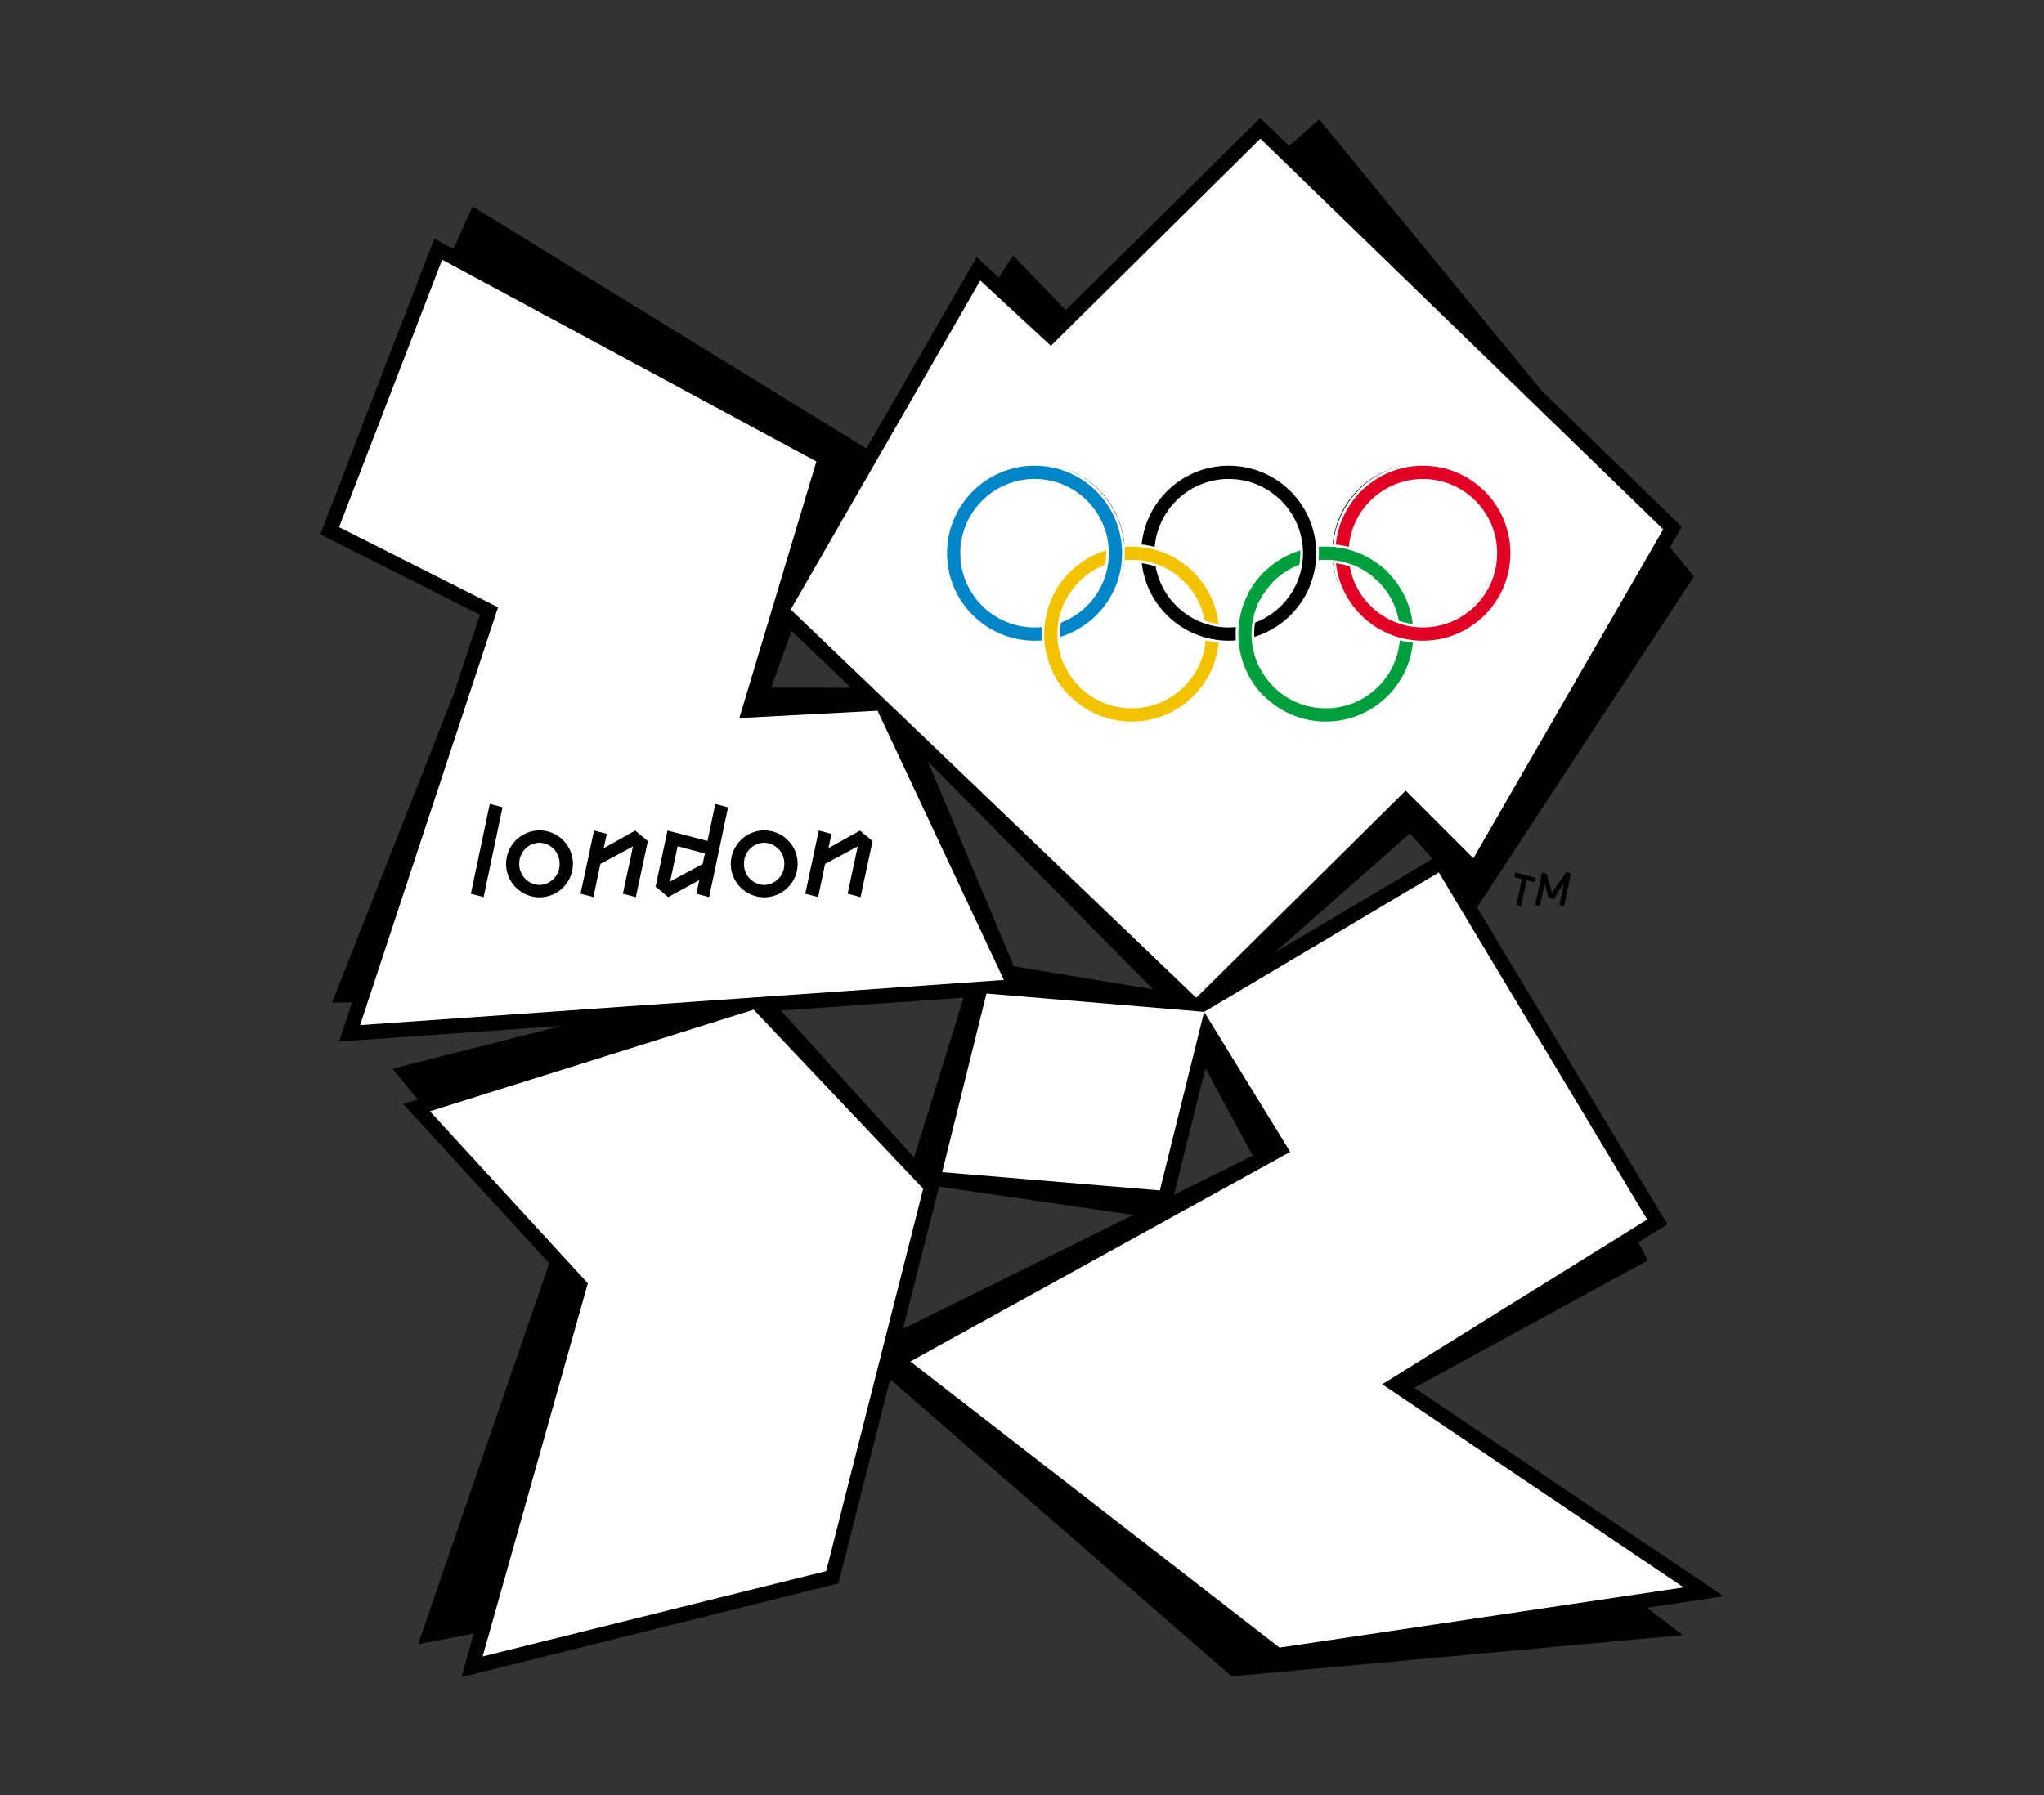
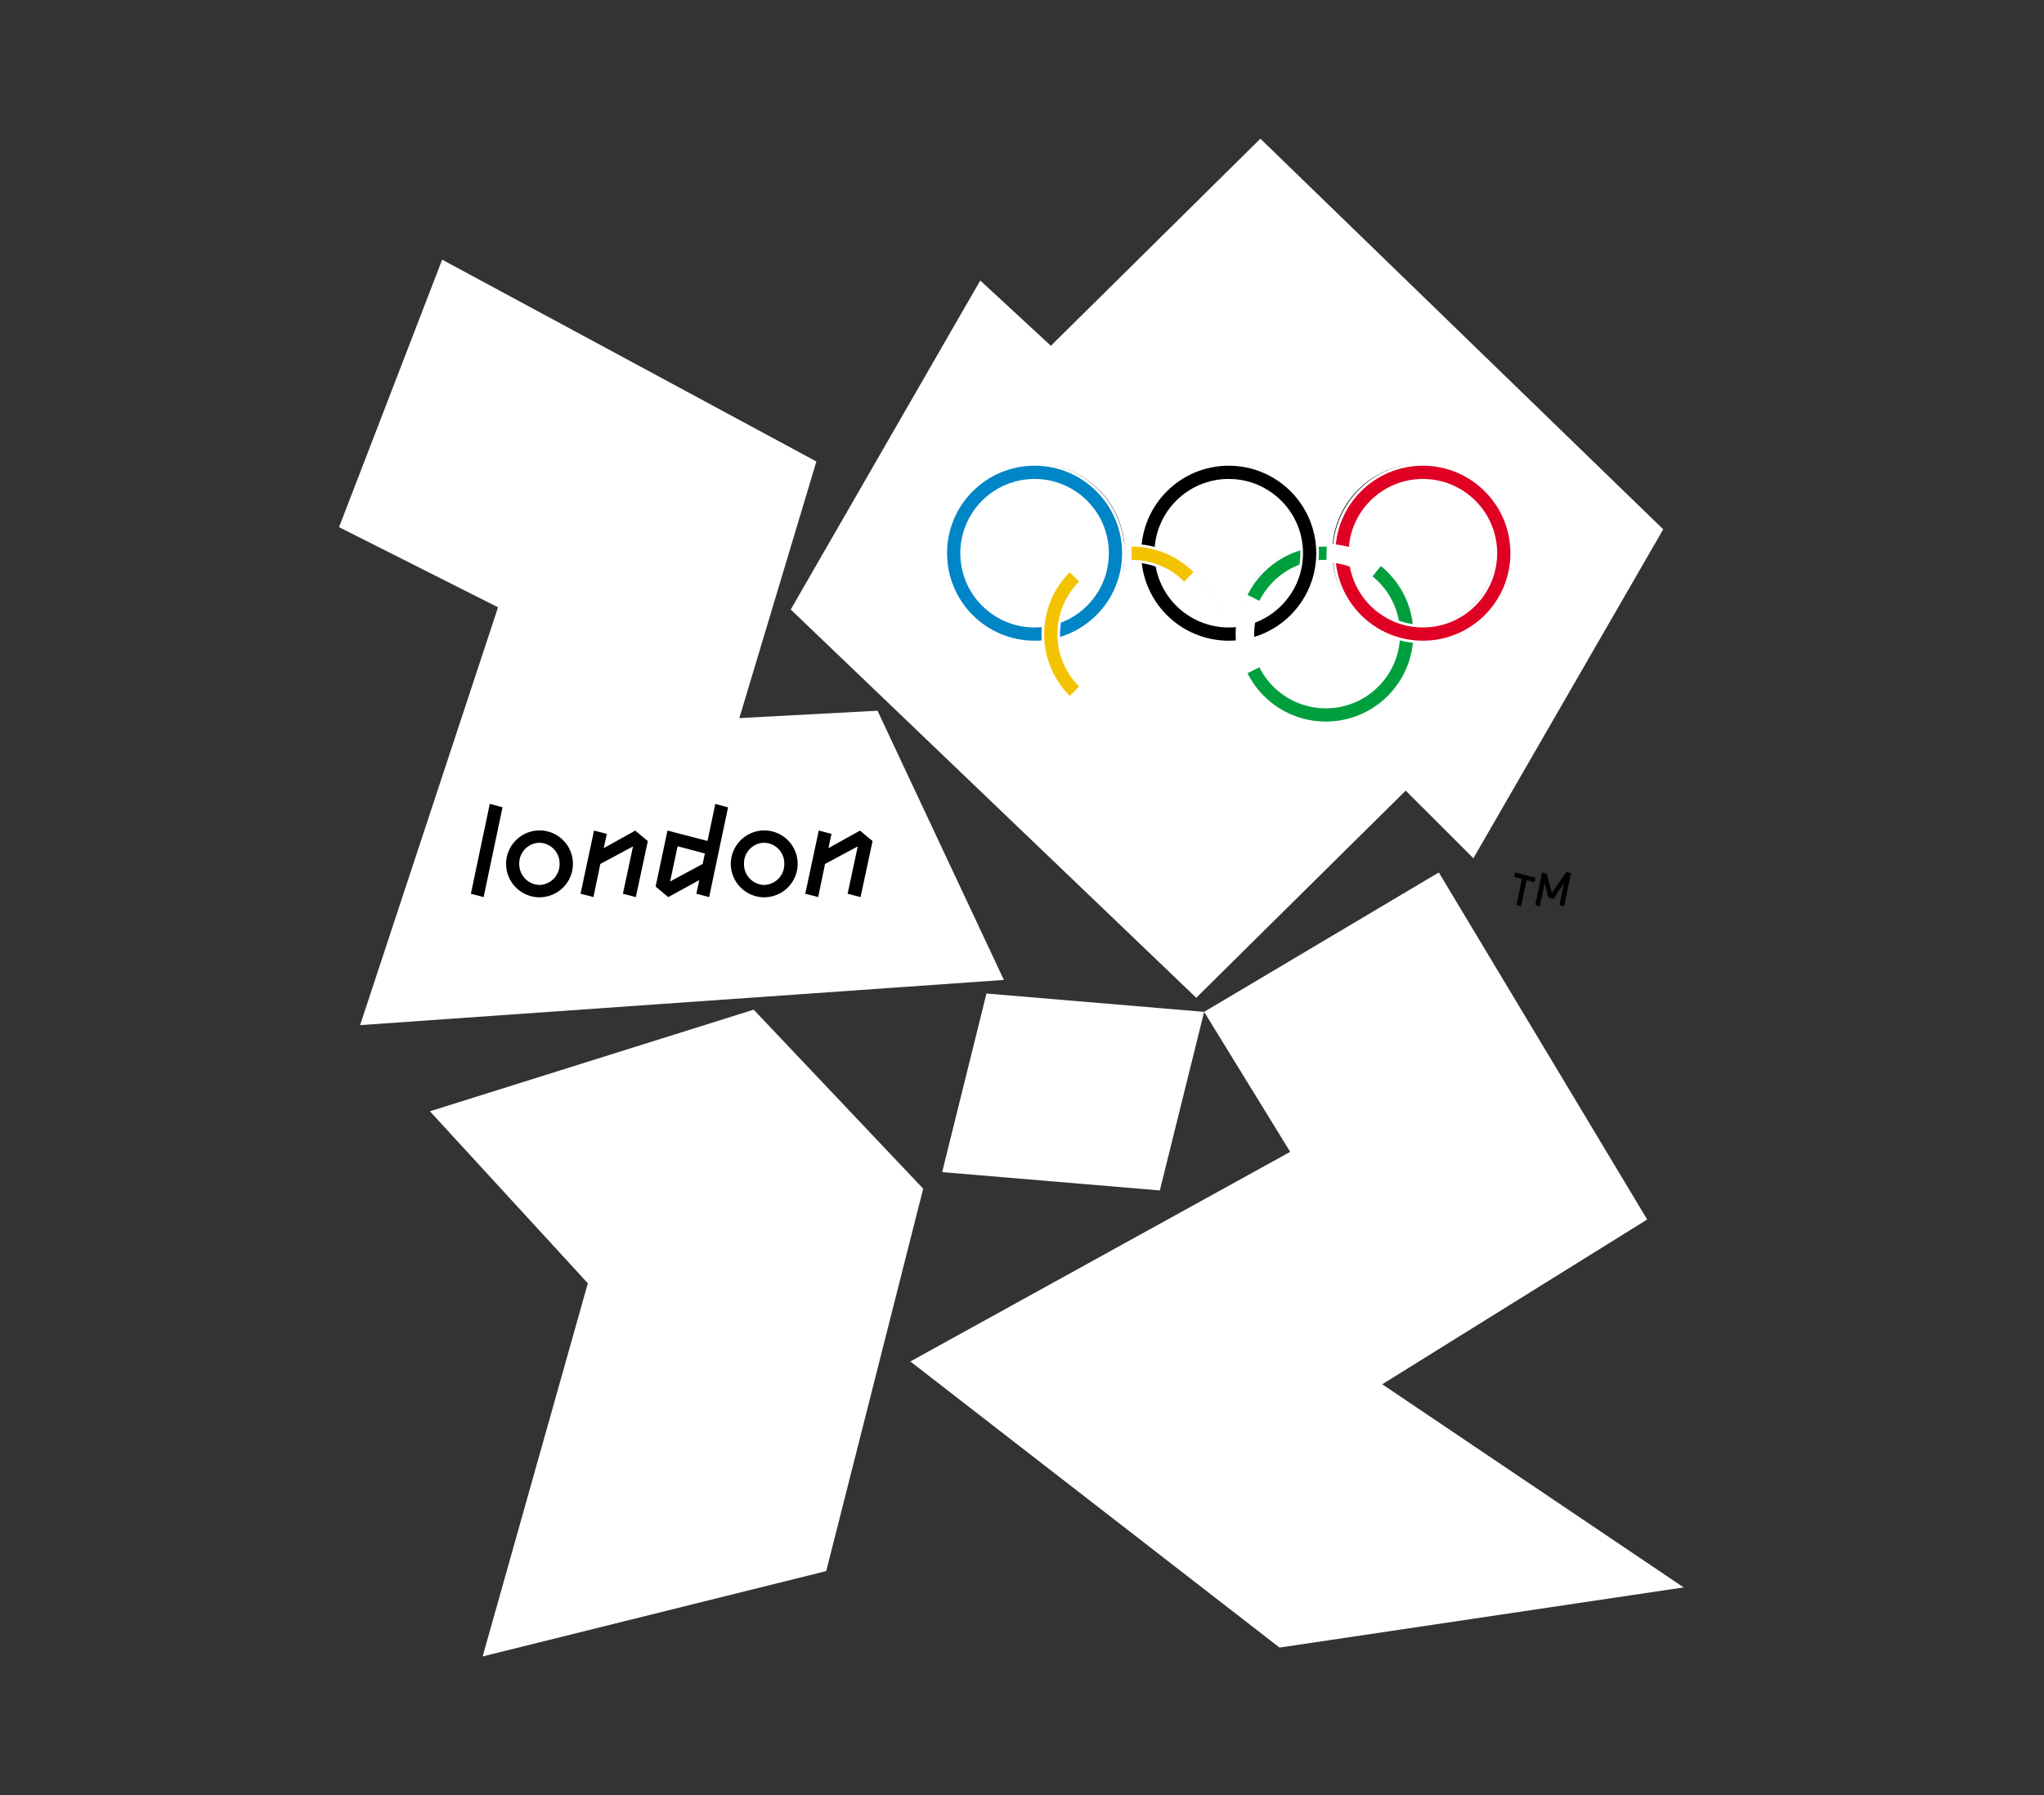
<svg xmlns="http://www.w3.org/2000/svg" id="london-2012" width="209.693" height="184.201" viewBox="0 0 209.693 184.201">
  <rect x="0" y="0" width="209.693" height="184.201" fill="#333333" stroke="none" />
  <defs>
    <clipPath id="clip-path">
      <rect y="5" width="209.693" height="184.201" fill="none" />
    </clipPath>
    <clipPath id="clip-path-2">
      <path id="path2767" d="M3,3l-16.6-8.3V11.3ZM3,3l.166-16.6H16.449Z" transform="translate(13.595 13.595)" />
    </clipPath>
    <clipPath id="clip-path-3">
      <path id="path2770" d="M3,3l-16.6-16.6V19.6ZM3,3v-16.6H19.6Z" transform="translate(13.595 13.595)" />
    </clipPath>
  </defs>
  <g id="Group_11421" data-name="Group 11421" transform="translate(-16.153 -5)">
    <g id="Scroll_Group_1" data-name="Scroll Group 1" transform="translate(16.153 0)" clip-path="url(#clip-path)" style="isolation: isolate">
      <path id="Path_27813" data-name="Path 27813" d="M9.112,12.2Z" transform="translate(23.682 -10.652) rotate(14)" fill="#fff2f2" />
      <rect id="Rectangle_3771" data-name="Rectangle 3771" width="186" height="161" transform="translate(12 15.801)" fill="none" />
    </g>
  </g>
  <g id="g2492" transform="translate(-540.425 897.797)">
    <g id="g2734" transform="translate(695.745 -808.271)">
      <path id="path2736" d="M.047.6.605-2.06l-.817-.212L-.1-2.73l2.109.551-.11.452L1.08-1.939.52.734Z" transform="translate(0.211 2.73)" />
    </g>
    <g id="g2738" transform="translate(697.924 -808.318)">
      <path id="path2740" d="M.45.612.916-1.642-.165.014-.677-.128-1.07-1.61l-.5,2.353L-2.039.612l.7-3.332.475.131L-.331-.634,1.151-2.769l.475.13L.924.743Z" transform="translate(2.039 2.769)" />
    </g>
    <g id="g2742" transform="translate(573.283 -885.697)">
-       <path id="path2744" d="M20.23,13.287,22.551,15.9,6.358,25.523Zm-24.2,37.076L-.742,37.389,4.1,46.36Zm-24.1-.83,19.914,2.906-23.621,11.7ZM-44.3,31.467l18.74-1.319-5.072,16.407Zm1.1-38.952,6.1,5.841-8.2-.034ZM-6.115,29.291l-14.278-2.36L-29.224,5.894Zm58.541,62.28L20.683,70.178,44.642,57.1l-.977-1.851,2.988-1.839L27.128,20.877l22.243-33.95-2.454-3,1.207-2.114L33.79-32.086l-22.867-27.9L7.836-57.259,4.884-60.131-15.077-40.414l-5.4-5.6-1.477,2.257-2.259-2.1-11.314,19.65-40.4-24.842L-77.9-46.682l-1.957-1.061L-91.552-17.4l16.379,8.257L-77.8-1.183l-12.548,31.84,2.05-.027-1.323,4.017,22.837-1.613-17.358,4.4,2.588,3.156-1.491.47L-68.067,57.4-81.515,96.485l5.7-1.084-1.255,4.467,38.67-9.62,5.311-20.94L1.946,99.789l46.293-4.237-3.681-2.805Z" transform="translate(91.552 60.131)" />
-     </g>
+       </g>
    <g id="g2746" transform="translate(584.531 -794.19)">
      <path id="path2748" d="M9.158,3.325-8.233-15.046-41.446-4.619l16.2,17.652L-36.039,51.324l35.248-8.76Z" transform="translate(41.446 15.046)" fill="#fff" />
    </g>
    <g id="g2750" transform="translate(637.081 -795.847)">
      <path id="path2752" d="M4.041,3.657-18.29,1.778l4.545-18.327,22.33,1.882Z" transform="translate(18.29 16.549)" fill="#fff" />
    </g>
    <g id="g2754" transform="translate(633.817 -808.27)">
      <path id="path2756" d="M7.052,5.189-31.916,26.7,5.96,56.059l41.458-6.175L16.494,29.04,43.675,12.131,22.3-23.481-1.777-9.176Z" transform="translate(31.916 23.481)" fill="#fff" />
    </g>
    <g id="g2758" transform="translate(621.546 -883.566)">
      <path id="path2760" d="M16.2,7.254-25.127-32.83-46.62-11.578l-7.245-6.7L-73.308,15.484l41.6,39.84,21.489-21.255,6.943,6.94Z" transform="translate(73.308 32.83)" fill="#fff" />
    </g>
    <g id="g2762" transform="translate(575.207 -871.152)">
      <path id="path2764" d="M2.952,6.456-11.2,49.33l66.045-4.638L41.883,17.068l-14.177.757L35.611-8.507-2.782-29.218-13.36-1.769Z" transform="translate(13.36 29.218)" fill="#fff" />
    </g>
    <g id="g2853" transform="translate(588.732 -815.306)">
      <g id="g2766" transform="translate(0 0)">
        <path id="path2768" d="M.237,1.731l-1.308-.346,1.94-9.22,1.308.346Z" transform="translate(1.071 7.835)" />
      </g>
      <g id="g2778" transform="translate(3.61 2.723)">
        <path id="path2780" d="M.621.229A2.119,2.119,0,0,0-1.455,2.394,2.129,2.129,0,0,0,.621,4.56a2.126,2.126,0,0,0,2.06-2.166A2.116,2.116,0,0,0,.621.229m0,5.6A3.447,3.447,0,0,1-2.809,2.394,3.447,3.447,0,0,1,.621-1.035a3.429,3.429,0,0,1,0,6.859" transform="translate(2.809 1.035)" />
      </g>
      <g id="g2782" transform="translate(11.251 2.738)">
        <path id="path2784" d="M1.026,1.236-.3.889.741-3.969l-3.355,1.8-.707,3.4L-4.644.889l1.383-6.482,1.309.345-.316,1.459,3.234-1.8L2.259-4.51Z" transform="translate(4.644 5.592)" />
      </g>
      <g id="g2786" transform="translate(18.951 0)">
        <path id="path2788" d="M.409.787-.359,4.4l3.339-1.8.226-1.068Zm3.234,5.22L2.333,5.66l.3-1.4L-.555,6.006-1.849,4.924-.629-.822,3.476.245l.8-3.8,1.308.346Z" transform="translate(1.849 3.56)" />
      </g>
      <g id="g2790" transform="translate(26.664 2.723)">
        <path id="path2792" d="M.621.229A2.119,2.119,0,0,0-1.455,2.394,2.129,2.129,0,0,0,.621,4.56a2.126,2.126,0,0,0,2.06-2.166A2.116,2.116,0,0,0,.621.229m0,5.6A3.447,3.447,0,0,1-2.809,2.394,3.447,3.447,0,0,1,.621-1.035a3.429,3.429,0,0,1,0,6.859" transform="translate(2.809 1.035)" />
      </g>
      <g id="g2794" transform="translate(34.306 2.738)">
        <path id="path2796" d="M1.026,1.236-.3.889.741-3.969l-3.355,1.8-.707,3.4L-4.644.889l1.383-6.482,1.309.345-.317,1.459,3.236-1.8L2.259-4.51Z" transform="translate(4.644 5.592)" />
      </g>
    </g>
    <path id="path2800" d="M665.494-846.787a7.635,7.635,0,0,0-.8-.043,7.572,7.572,0,0,0-.818.046,9.055,9.055,0,0,1-6.757,7.97,7.585,7.585,0,0,0,7.575,7.132,7.577,7.577,0,0,0,7.572-7.129,9.06,9.06,0,0,1-6.773-7.976m9.055-8.356a7.586,7.586,0,0,0-7.575,7.124,9.069,9.069,0,0,1,6.784,7.974,7.17,7.17,0,0,0,.791.044,7.6,7.6,0,0,0,7.616-7.565,7.6,7.6,0,0,0-7.616-7.578m-12.217,8.693a7.593,7.593,0,0,0-5.139,6.067,7.592,7.592,0,0,0,5.139-6.067m12.217,7.938c-.263,0-.522-.017-.783-.04a9.085,9.085,0,0,1-9.07,8.362,9.07,9.07,0,0,1-9.061-8.364c-.267.024-.537.041-.815.041s-.529-.017-.8-.04a9.076,9.076,0,0,1-9.066,8.362,9.072,9.072,0,0,1-9.07-8.362c-.269.023-.539.04-.813.04a9.074,9.074,0,0,1-9.095-9.053,9.079,9.079,0,0,1,9.095-9.066,9.086,9.086,0,0,1,9.072,8.354c.267-.023.537-.041.812-.041s.525.018.783.04a9.1,9.1,0,0,1,9.078-8.353,9.072,9.072,0,0,1,9.061,8.354c.267-.023.54-.041.815-.041s.533.018.8.041a9.066,9.066,0,0,1,9.055-8.354,9.078,9.078,0,0,1,9.108,9.066,9.073,9.073,0,0,1-9.108,9.053m-2.353-1.867a7.59,7.59,0,0,0-5.151-6.079,7.581,7.581,0,0,0,5.151,6.079m-29.614-6.067a7.6,7.6,0,0,0-5.139,6.065,7.566,7.566,0,0,0,5.139-6.065m.07-1.568a7.579,7.579,0,0,0-7.576-7.13,7.592,7.592,0,0,0-7.593,7.578A7.587,7.587,0,0,0,635.075-840a8.047,8.047,0,0,0,.82-.046,9.054,9.054,0,0,1,6.756-7.967m9.82,7.637a7.6,7.6,0,0,0-5.156-6.077,7.56,7.56,0,0,0,5.156,6.077m9.928-7.639a7.591,7.591,0,0,0-7.579-7.129,7.575,7.575,0,0,0-7.571,7.124,9.064,9.064,0,0,1,6.772,7.974,7.313,7.313,0,0,0,.8.044,7.641,7.641,0,0,0,.821-.047,9.057,9.057,0,0,1,6.758-7.967m-16.654,1.225c-.258-.026-.52-.041-.786-.041a7.662,7.662,0,0,0-.818.044,9.058,9.058,0,0,1-6.77,7.971,7.6,7.6,0,0,0,7.588,7.132,7.593,7.593,0,0,0,7.582-7.127,9.072,9.072,0,0,1-6.8-7.979" transform="translate(11.644 6.423)" />
    <g id="g2774" transform="translate(638.263 -849.329)">
      <circle id="circle2776" cx="8.299" cy="8.299" r="8.299" transform="translate(9.959 8.299)" fill="none" stroke="#fff" stroke-width="1.903" />
      <circle id="circle2778" cx="8.299" cy="8.299" r="8.299" transform="translate(29.878 8.299)" fill="none" stroke="#fff" stroke-width="1.903" />
-       <circle id="circle2780" cx="8.299" cy="8.299" r="8.299" transform="translate(9.959 8.299)" fill="none" stroke="#f4c300" stroke-width="1.359" />
      <circle id="circle2782" cx="8.299" cy="8.299" r="8.299" transform="translate(29.878 8.299)" fill="none" stroke="#009f3d" stroke-width="1.359" />
      <circle id="circle2784" cx="8.299" cy="8.299" r="8.299" transform="translate(0 0)" fill="none" stroke="#fff" stroke-width="1.903" />
      <circle id="circle2786" cx="8.299" cy="8.299" r="8.299" transform="translate(19.918 0)" fill="none" stroke="#fff" stroke-width="1.903" />
      <circle id="circle2788" cx="8.299" cy="8.299" r="8.299" transform="translate(39.837 0)" fill="none" stroke="#fff" stroke-width="1.903" />
      <circle id="circle2790" cx="8.299" cy="8.299" r="8.299" transform="translate(0 0)" fill="none" stroke="#0085c7" stroke-width="1.359" />
      <circle id="circle2792" cx="8.299" cy="8.299" r="8.299" transform="translate(19.918 0)" fill="none" stroke="#000" stroke-width="1.359" />
      <circle id="circle2794" cx="8.299" cy="8.299" r="8.299" transform="translate(39.837 0)" fill="none" stroke="#df0024" stroke-width="1.359" />
      <g id="g2796" transform="translate(1.66 0)">
        <g id="Group_13127" data-name="Group 13127" clip-path="url(#clip-path-2)">
          <circle id="circle2798" cx="8.299" cy="8.299" r="8.299" transform="translate(8.299 8.299)" fill="none" stroke="#fff" stroke-width="1.903" />
        </g>
        <g id="Group_13128" data-name="Group 13128" clip-path="url(#clip-path-3)">
          <circle id="circle2800" cx="8.299" cy="8.299" r="8.299" transform="translate(8.299 8.299)" fill="none" stroke="#f4c300" stroke-width="1.359" />
        </g>
      </g>
      <g id="g2802" transform="translate(21.578 0)">
        <g id="Group_13129" data-name="Group 13129" clip-path="url(#clip-path-2)">
          <circle id="circle2804" cx="8.299" cy="8.299" r="8.299" transform="translate(8.299 8.299)" fill="none" stroke="#fff" stroke-width="1.903" />
        </g>
        <g id="Group_13130" data-name="Group 13130" clip-path="url(#clip-path-3)">
-           <circle id="circle2806" cx="8.299" cy="8.299" r="8.299" transform="translate(8.299 8.299)" fill="none" stroke="#009f3d" stroke-width="1.359" />
-         </g>
+           </g>
      </g>
    </g>
  </g>
</svg>